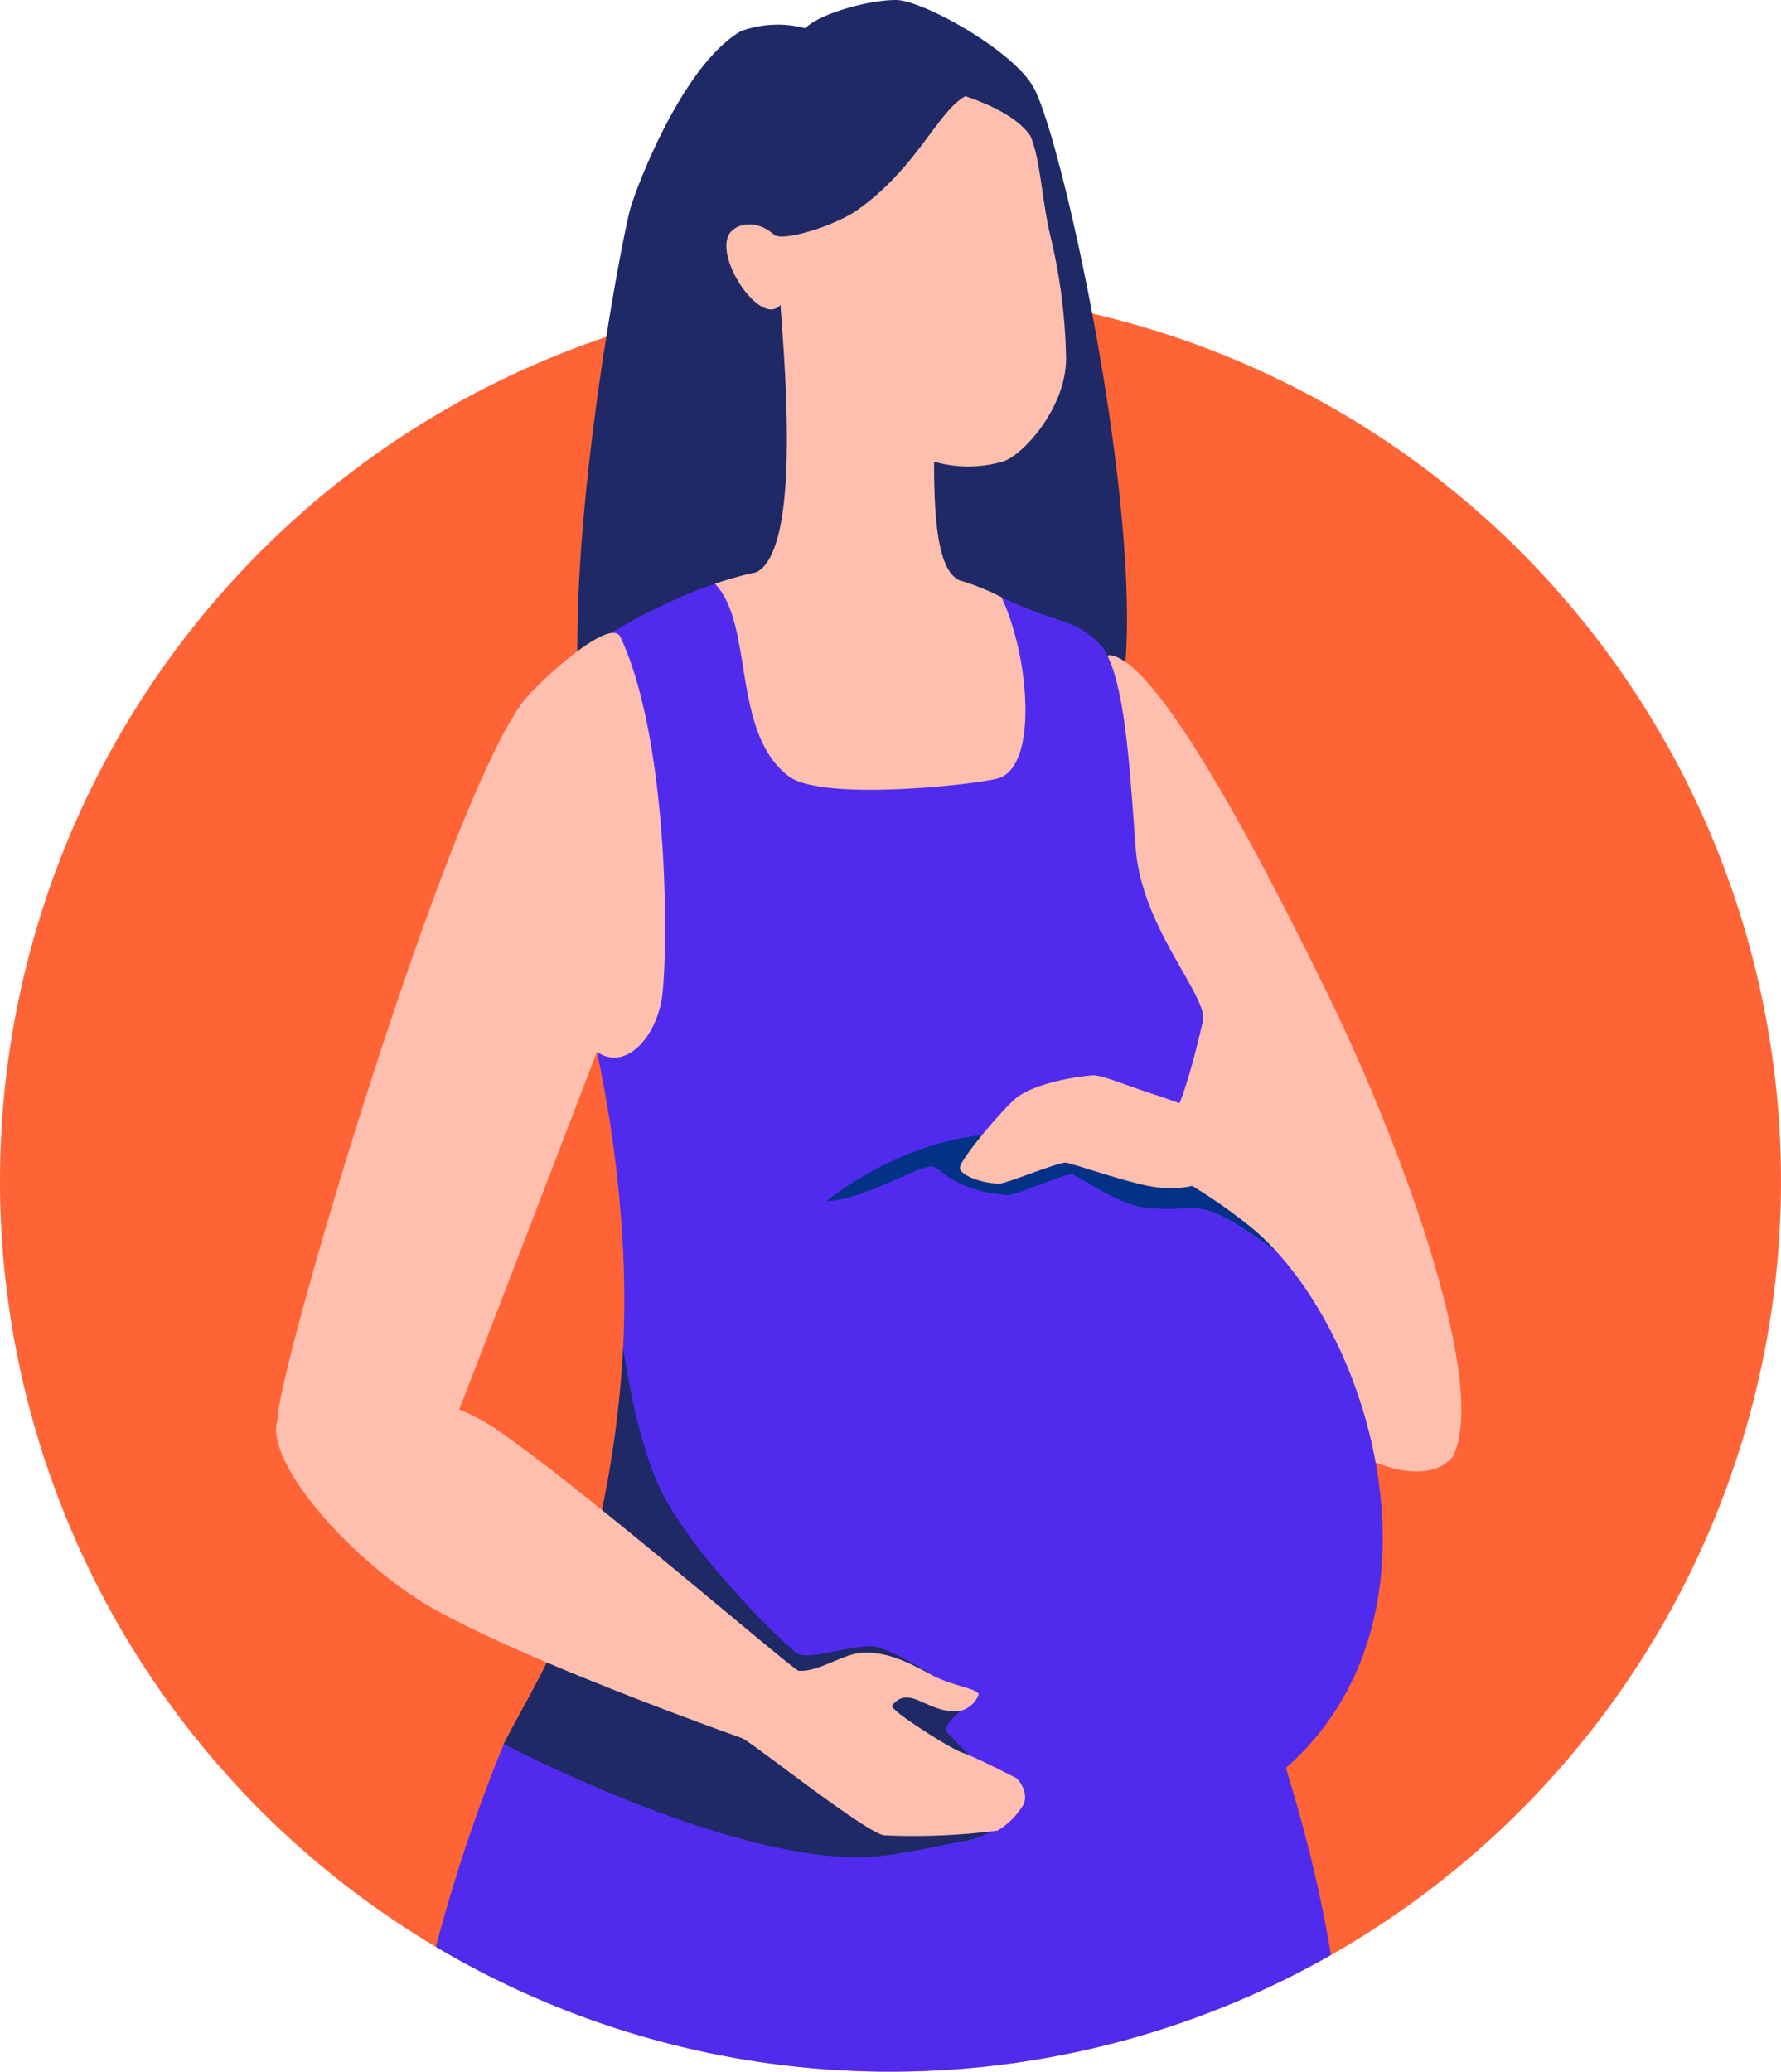
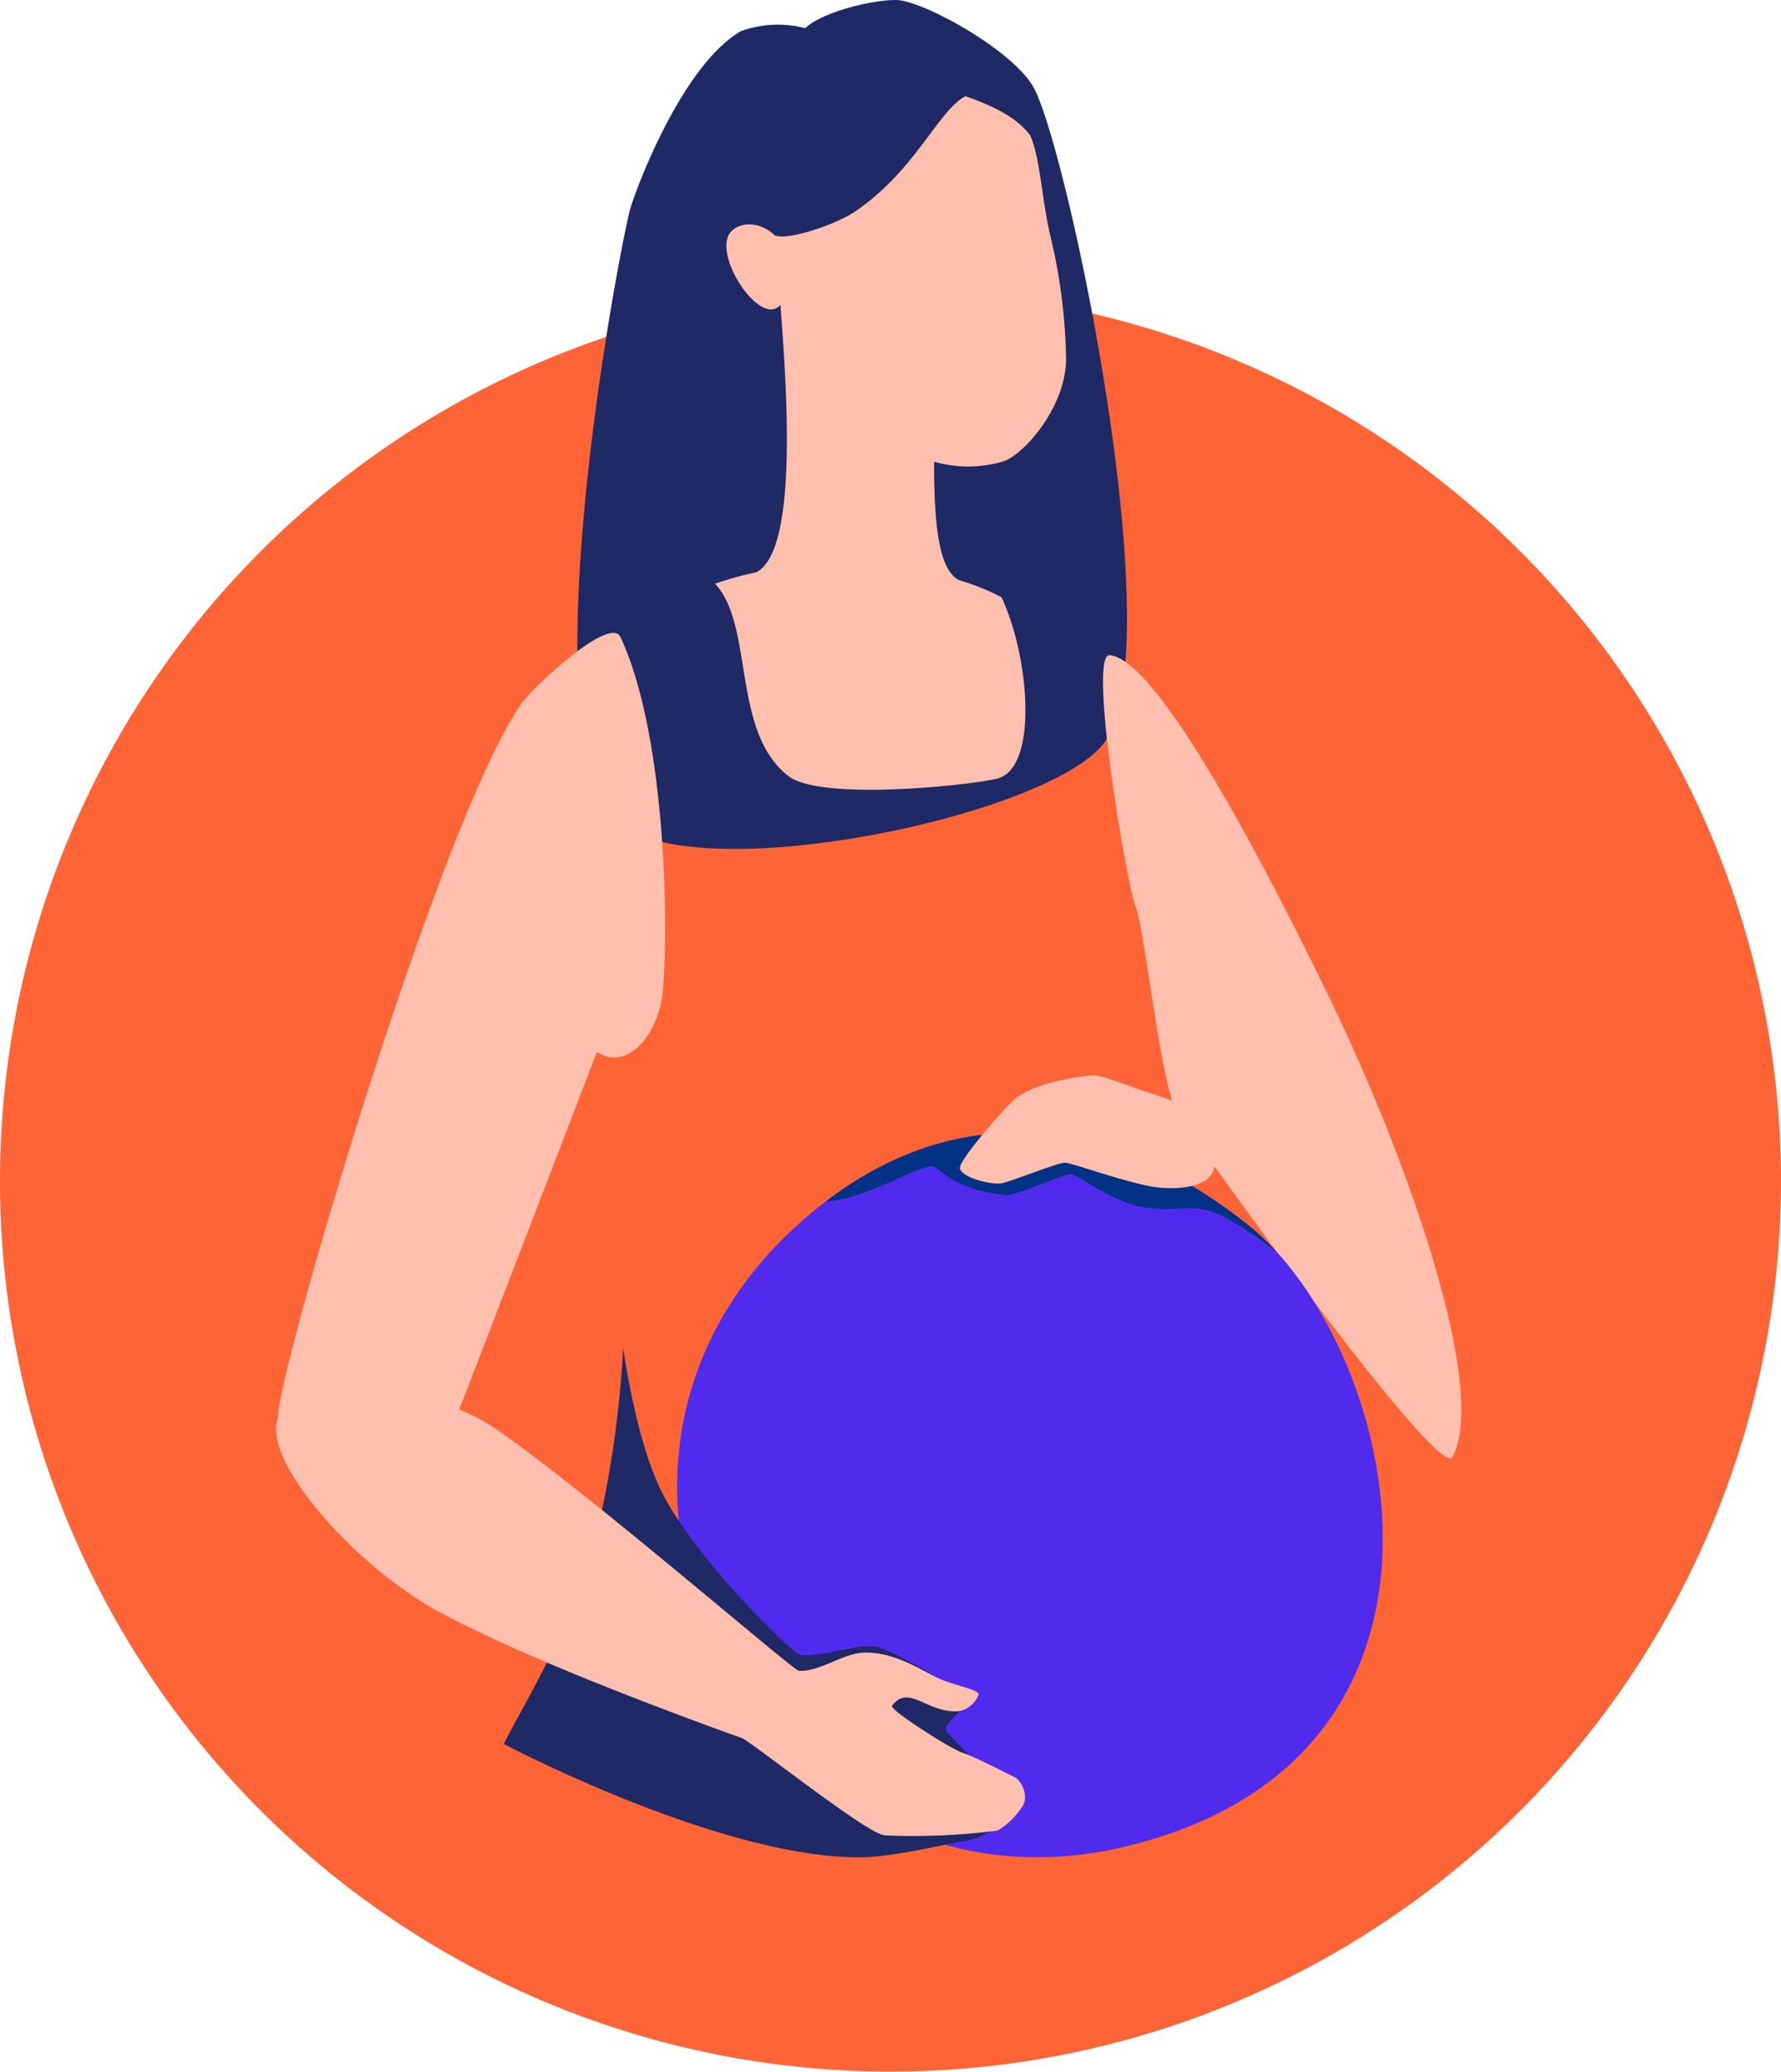
<svg xmlns="http://www.w3.org/2000/svg" width="158" height="183.754" viewBox="0 0 158 183.754">
  <defs>
    <clipPath id="a">
      <rect width="158" height="183.754" fill="none" />
    </clipPath>
  </defs>
  <g clip-path="url(#a)">
    <path d="M79,25.754a79,79,0,1,1-79,79,79,79,0,0,1,79-79" fill="#fe6436" />
    <path d="M55.873,18.662C56.242,17.2,60.4,5.847,65.737,2.76a9.575,9.575,0,0,1,5.7-.256C72.767,1.18,77.085,0,79.479,0c2.342,0,10.548,4.517,12.282,7.879,3.051,5.914,12,48.477,6.431,57.66C94.22,72.088,62.739,78.866,55.047,73.15c-8.48-6.3-.386-49.689.826-54.488" fill="#1e2966" />
    <path d="M128.85,129.24c3.215-5.925-3.891-26.34-11.046-41.02S102.362,58.465,98.442,58.112c-1.947-.175,1.467,20.178,2.315,22.332s2.2,16,3.734,18.387,23.17,32.6,24.359,30.409" fill="#ffbfae" />
-     <path d="M103.662,99.965c1.354-2.395,2.237-5.929,3.053-9.383.51-2.159-5.4-8.207-5.958-15.283-.542-6.924-.931-16.2-3.4-18.376-2.487-2.189-2.55-1.254-8.514-3.94-4.809-2.168-9.56-2.12-12.659-2.041-4.082.1-8.6-.579-12.763.837-6.88,2.339-14.775,7.47-17.075,10.523C38.641,72.539,51.519,96.51,52.959,93.3c.015.066.027.136.042.2a110.8,110.8,0,0,1,2.321,18.439c.1,2.725.076,5.263-.039,7.633a94.645,94.645,0,0,1-1.963,14.787c-1.809,8.81-6.612,16.326-8.626,20.333a145.048,145.048,0,0,0-6.026,17.989,78.959,78.959,0,0,0,79.4.726c-3.133-19.438-12.155-36.884-14.663-49.1-1.771-8.629-1.513-18.305.254-24.345" fill="#502bee" />
-     <path d="M128.85,129.24c-2.11,2.555-7.594,1.163-12.448-3.048-8.493-12.294-5.024-16.8-11.423-21.367-10.642-7.594,1.864-6.13,4.551-4.753,1.931.99,4.9,4.414,7.828,7.076,2.041,1.852,7.2,4.644,9.076,8.241,3.4,6.525,3.105,13.016,2.416,13.851" fill="#ffbfae" />
    <path d="M99.794,163.8c-31.456,7.527-53.508-32.052-29.667-54.565a38.482,38.482,0,0,1,3.173-2.7c10.683-8.124,23.733-8.693,37.37,2.075a21.965,21.965,0,0,1,2.559,2.4c11.707,12.788,17.6,45.361-13.435,52.789" fill="#502bee" />
    <path d="M85.543,163.3c-1.876.331-6.436,1.4-8.985,1.441-12.419.216-31.865-10.052-31.865-10.052,2.014-4.008,6.817-11.524,8.626-20.334a94.617,94.617,0,0,0,1.964-14.787c.719,4.821,1.933,9.958,3.562,13.044,3.11,5.9,10.839,13.324,11.842,14.028s5.019-.8,6.826-.6,8.259,4.306,8.382,4.818-2.562,2.107-1.858,2.809,3.578,4.011,4.818,4.011,1.807,4.721-3.312,5.624" fill="#1e2966" />
    <path d="M113.229,111.017c-7.263-5.5-6.669-3.274-11.729-3.919-2.569-.328-6.031-3-6.473-2.952-.885.1-5.117,1.923-5.671,1.873-4.993-.452-5.951-2.574-6.725-2.56-1.357.025-6.1,3-9.331,3.084,10.683-8.124,23.733-8.693,37.37,2.074a22.063,22.063,0,0,1,2.559,2.4" fill="#023285" />
    <path d="M89,40.927c1.726-.529,5.566-4.733,5.575-9.11a49.625,49.625,0,0,0-1.4-10.923c-.771-3.3-.877-6.811-1.773-8.865-1.378-1.911-4.2-2.945-5.756-3.5-2.462,1.348-4.333,6.423-9.633,10.13-1.943,1.359-6.35,2.718-7.244,2.209,0,.016,0,.032,0,.049-.052-.049-.1-.1-.153-.149-1.568-1.337-3.268-.924-3.86-.1-1.508,2.089,2.752,8.424,4.479,6.375.482,6.524,1.7,21.683-2.115,23.707l0,0a32,32,0,0,0-3.692,1.026c3.5,3.674,1.426,13.152,6.534,17.073,2.814,2.159,15.547.883,18.45.226,3.711-.841,2.963-10.7.438-16.1a20.166,20.166,0,0,0-3.73-1.5c-1.891-.876-2.258-5.216-2.254-10.527A10.867,10.867,0,0,0,89,40.927" fill="#ffbfae" />
    <path d="M88.729,104.977c.6-.015,5.048-1.86,5.787-1.853.513.009,5.909,1.951,8.17,2.2,1.791.2,4.6.023,5.022-1.662.539-2.173,2.1-3.33,1.822-3.589-.954-.9-5.256-2.38-7.427-3.091-2.395-.783-4.425-1.656-5.155-1.6-1.75.125-5.066.738-6.705,1.931-.975.709-5.159,5.577-5.089,6.293.067.7,2.156,1.411,3.575,1.375" fill="#ffbfae" />
    <path d="M90.093,157.677c-.766-.371-3.593-1.845-4.777-2.239-.968-.323-6.455-3.78-6.173-4.148,1.525-1.984,3.158.769,5.977.484a2.371,2.371,0,0,0,1.693-1.44c.1-.476-2.025-.773-3.584-1.484-1.391-.635-3.952-2.419-6.717-2.255-1.808.108-3.882,1.738-5.661,1.6-.5-.038-19.026-16.1-26.911-21.48a17.269,17.269,0,0,0-3.207-1.695h0C41.293,123.661,52.958,93.3,52.958,93.3c2.377,1.65,5.031-.952,5.717-4.5.6-3.111.862-22.655-3.629-32.29-.906-1.946-7.623,4.316-8.7,5.795-7.182,9.871-22.007,60.305-21.676,63.486-1.5,3.7,6.786,13.125,14.3,17.191C48.251,148,65.683,154.1,65.855,154.184c1.161.594,10.958,8.386,12.584,8.609a58.571,58.571,0,0,0,10.058-.418,6.572,6.572,0,0,0,2.138-2.059c.813-1.068-.218-2.482-.542-2.639" fill="#ffbfae" />
  </g>
</svg>